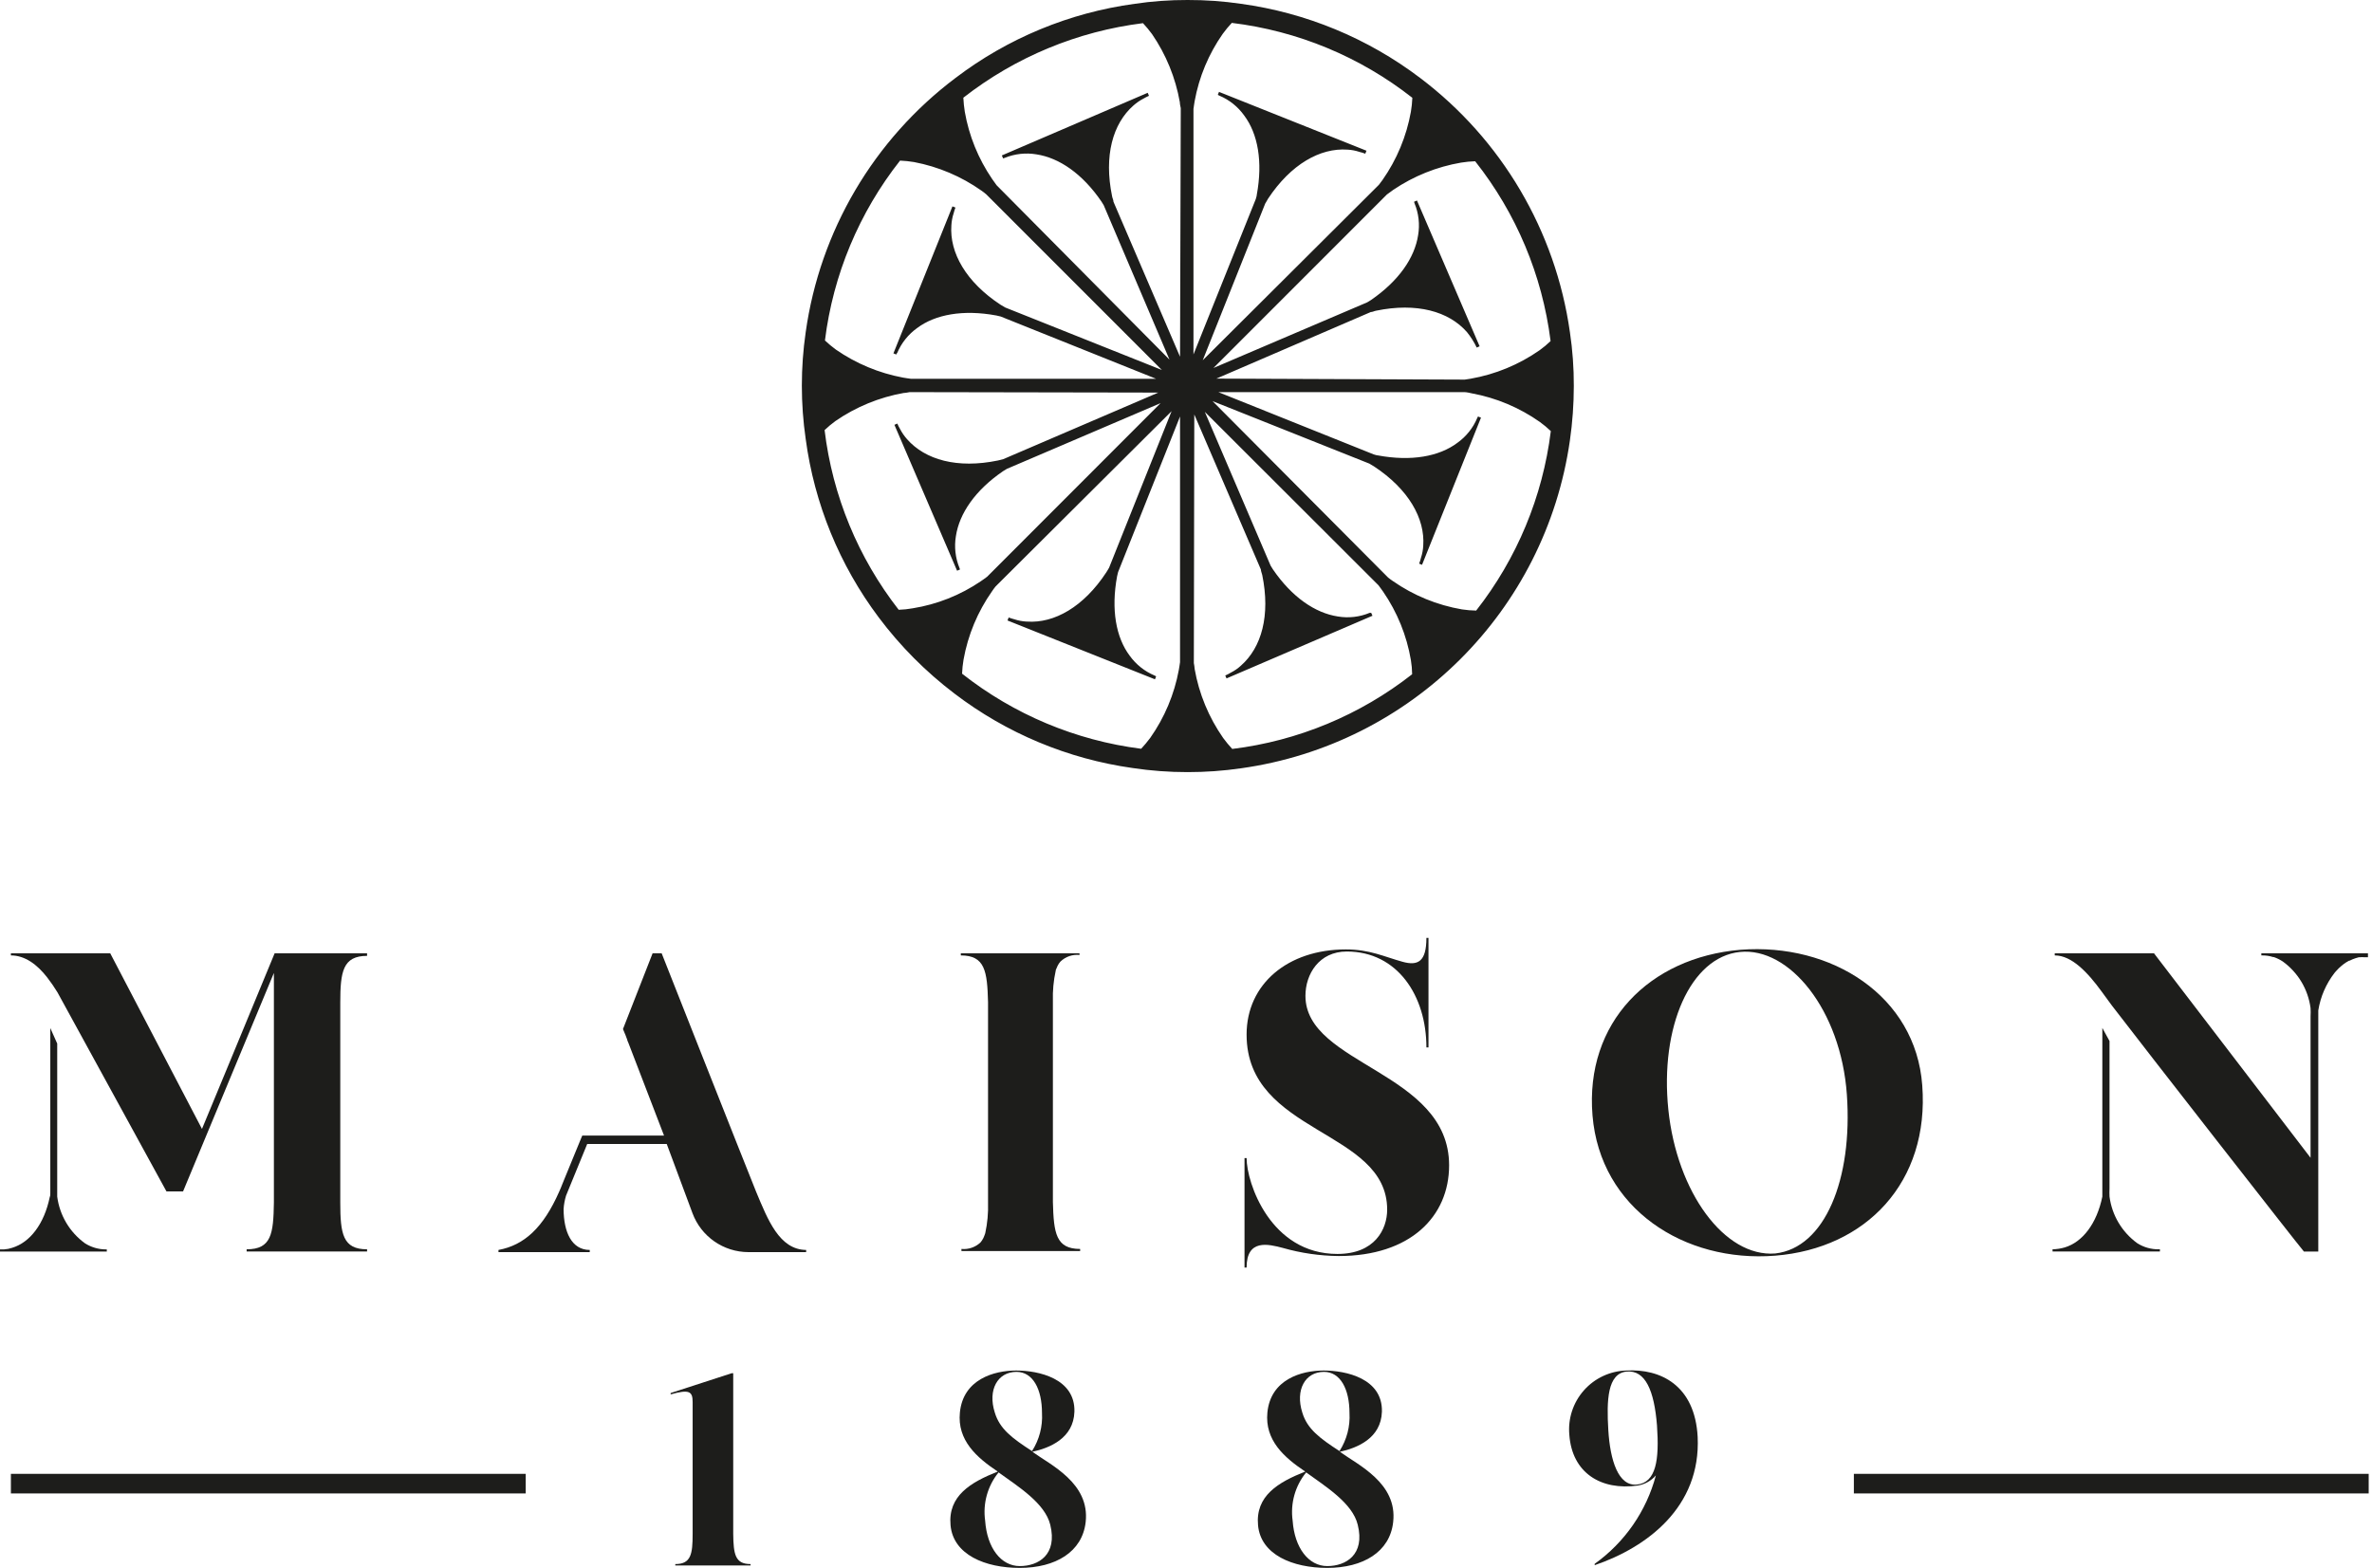
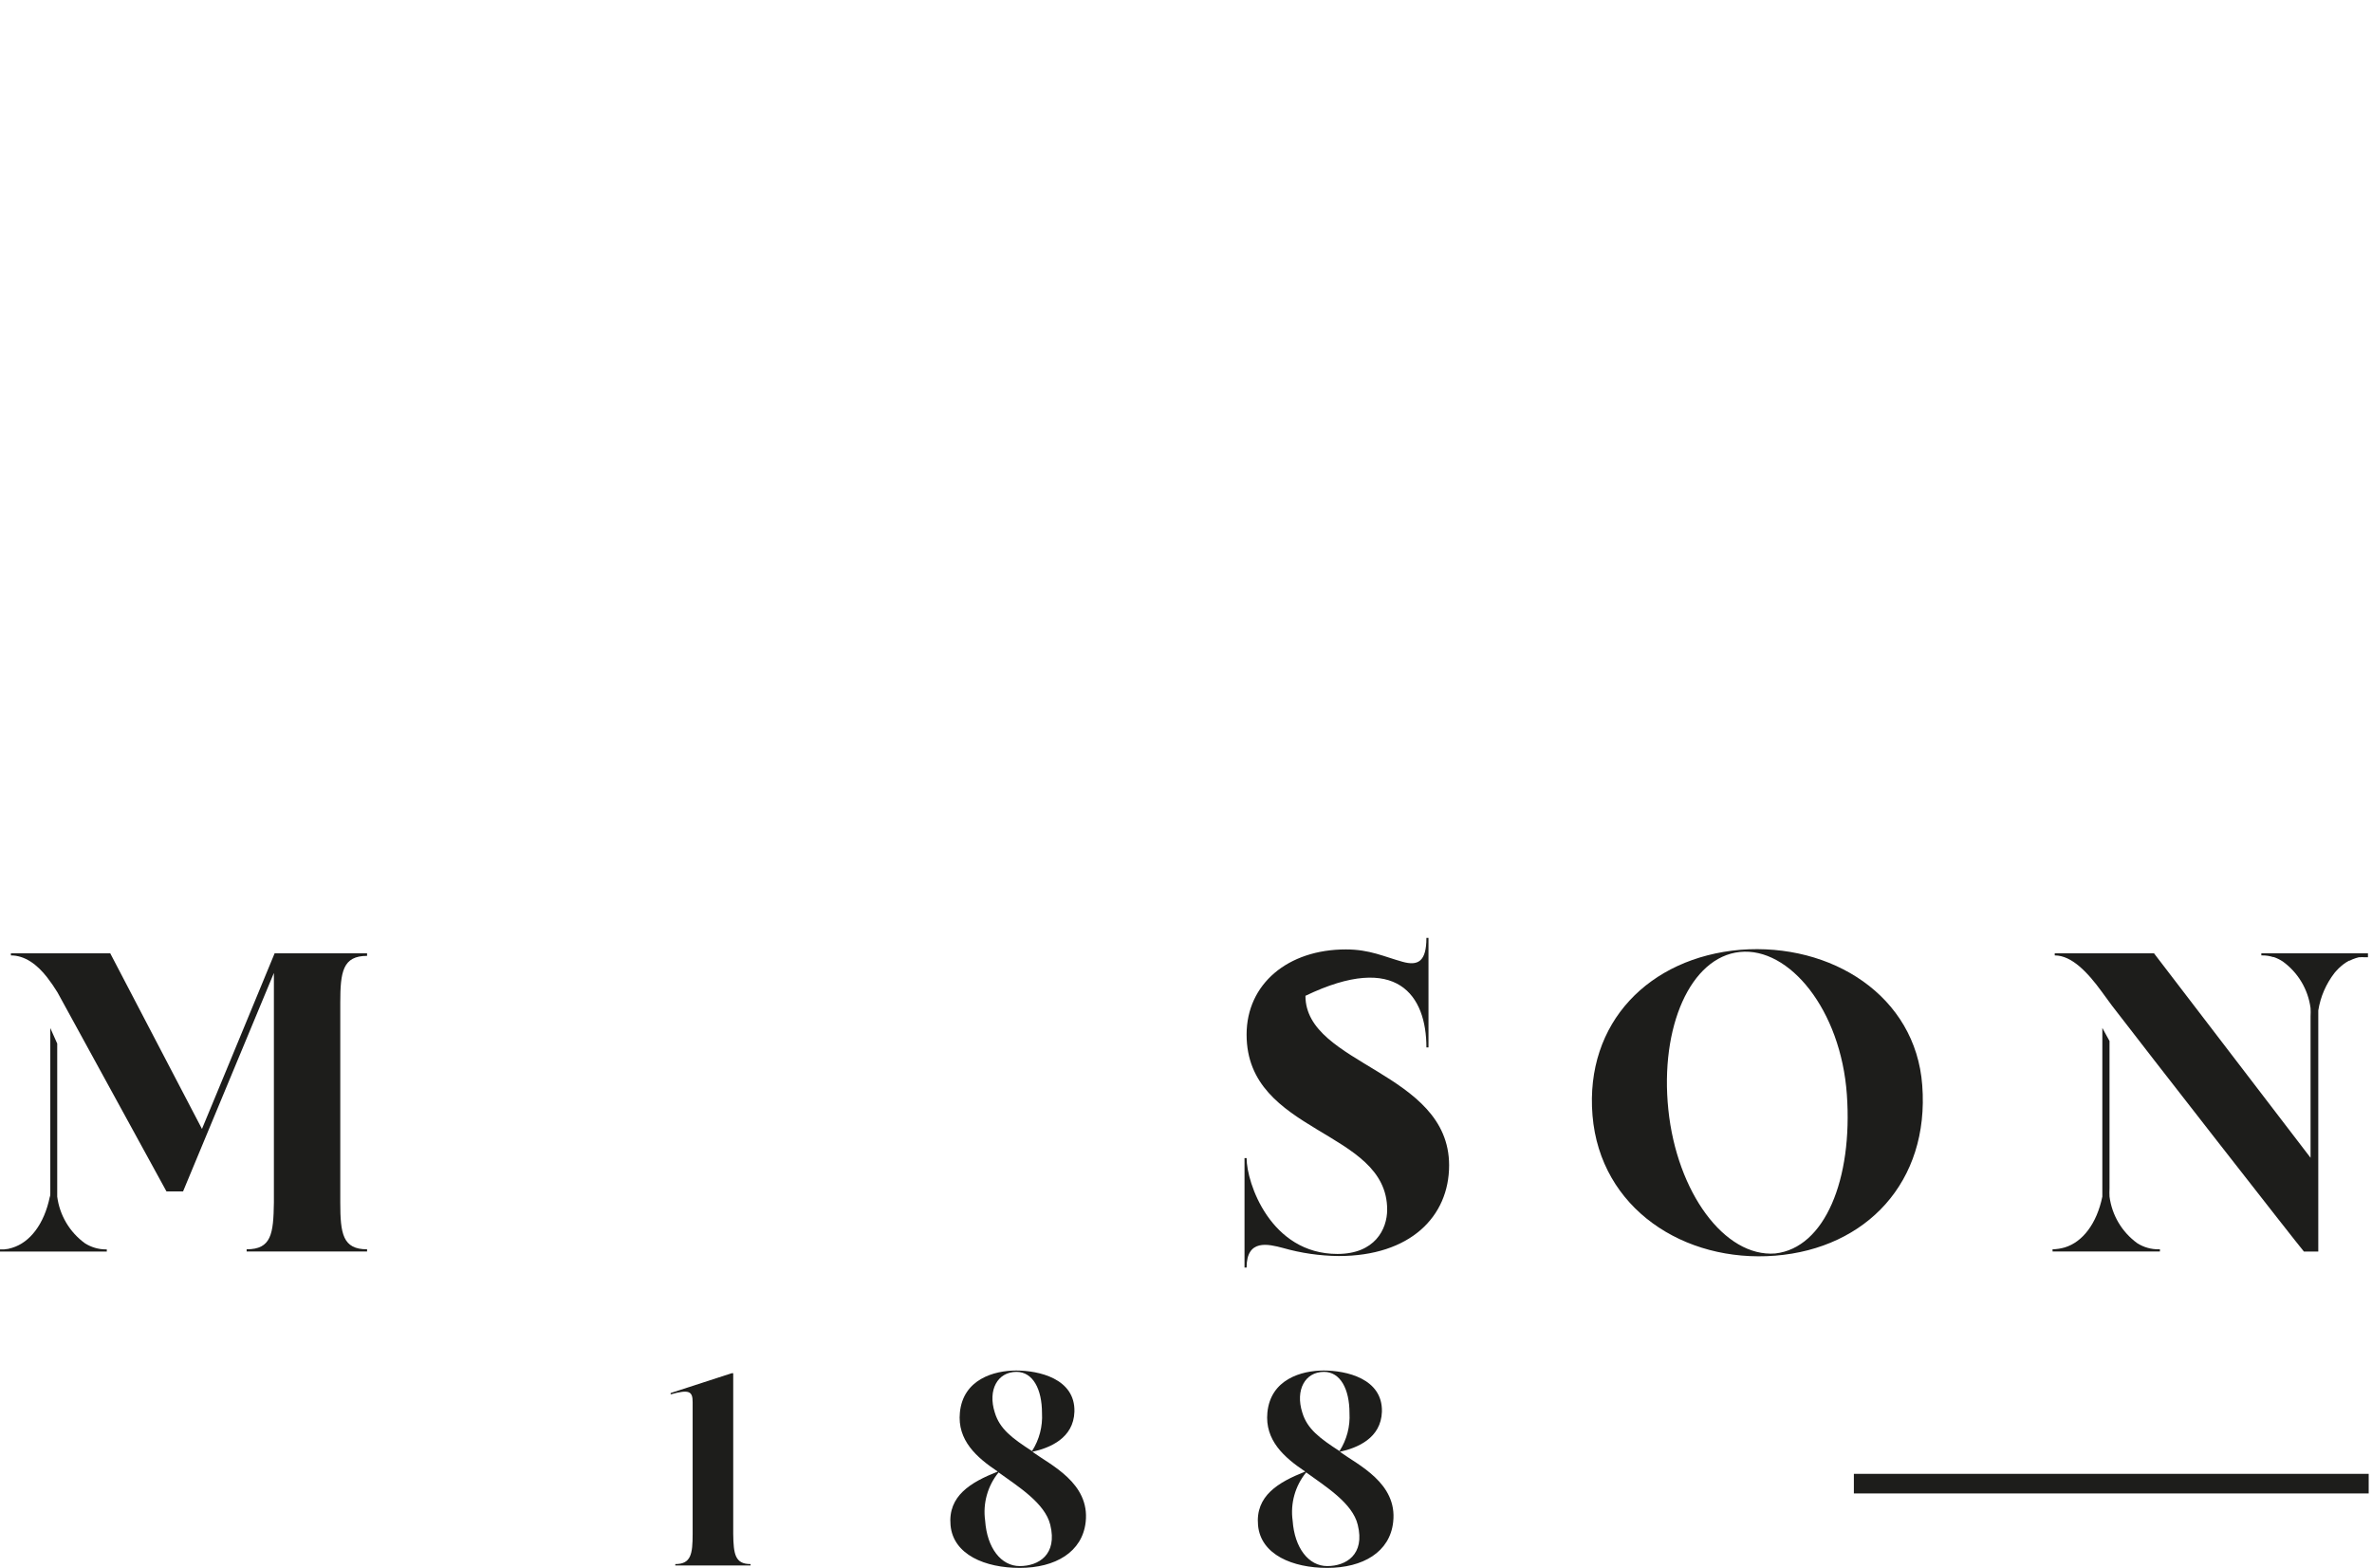
<svg xmlns="http://www.w3.org/2000/svg" width="121px" height="80px" viewBox="0 0 121 80" version="1.1">
  <title>logo-maison-1889-noir</title>
  <g id="homepage" stroke="none" stroke-width="1" fill="none" fill-rule="evenodd">
    <g id="01-homepage-maison-1889-desktop" transform="translate(-220, -10)" fill="#1D1D1B" fill-rule="nonzero">
      <g id="logo-maison-1889-noir" transform="translate(220, 10)">
        <path d="M38.288,79.805 L38.288,79.875 L34.448,79.875 L34.448,79.805 C35.249,79.805 35.333,79.3 35.333,78.263 L35.333,71.541 C35.333,70.994 35.166,70.878 34.211,71.147 L34.211,71.078 L37.32,70.068 L37.403,70.068 L37.403,78.263 C37.417,79.3 37.496,79.805 38.288,79.805 Z" id="Path" />
        <path d="M67.705,80 C65.94,80 64.314,79.328 64.175,77.827 C64.036,76.326 65.199,75.631 66.584,75.085 C65.509,74.367 64.513,73.487 64.652,72.069 C64.819,70.378 66.389,69.929 67.524,69.929 C68.659,69.929 70.535,70.332 70.494,72.027 C70.452,73.389 69.234,73.88 68.349,74.075 C69.275,74.747 71.295,75.673 71.068,77.661 C70.901,79.189 69.53,80 67.705,80 Z M69.261,77.8 C68.997,76.692 67.608,75.84 66.63,75.127 C66.067,75.816 65.817,76.709 65.94,77.591 C66.037,78.981 66.755,79.907 67.705,79.907 C68.655,79.907 69.641,79.328 69.261,77.8 L69.261,77.8 Z M68.335,74.033 C68.702,73.458 68.879,72.782 68.84,72.101 C68.84,70.878 68.377,69.998 67.538,69.998 C66.57,69.998 66.07,70.925 66.431,72.069 C66.681,72.912 67.33,73.389 68.321,74.033 L68.335,74.033 Z" id="Shape" />
-         <path d="M86.601,73.32 C86.768,76.892 84.021,78.948 81.348,79.861 L81.348,79.792 C82.882,78.697 83.986,77.101 84.47,75.279 C84.232,75.556 83.904,75.74 83.544,75.798 C81.667,76.062 80.199,75.154 80.055,73.218 C79.977,72.389 80.246,71.564 80.798,70.941 C81.35,70.317 82.137,69.951 82.969,69.929 C84.693,69.832 86.462,70.67 86.601,73.32 Z M84.526,72.732 C84.387,70.966 83.937,69.887 82.969,69.984 C82.001,70.082 81.95,71.439 82.043,72.968 C82.135,74.497 82.548,75.854 83.511,75.747 C84.475,75.641 84.651,74.51 84.526,72.732 Z" id="Shape" />
        <path d="M52.019,80 C50.254,80 48.628,79.328 48.489,77.827 C48.35,76.326 49.513,75.631 50.898,75.085 C49.819,74.367 48.823,73.487 48.966,72.069 C49.133,70.378 50.703,69.929 51.838,69.929 C52.973,69.929 54.85,70.332 54.808,72.027 C54.766,73.389 53.548,73.88 52.663,74.075 C53.59,74.747 55.605,75.673 55.382,77.661 C55.211,79.189 53.84,80 52.019,80 Z M53.576,77.8 C53.307,76.692 51.922,75.84 50.94,75.127 C50.378,75.817 50.13,76.71 50.254,77.591 C50.351,78.981 51.065,79.907 52.019,79.907 C52.973,79.907 53.951,79.328 53.576,77.8 Z M52.649,74.033 C53.016,73.458 53.193,72.782 53.154,72.101 C53.154,70.878 52.691,69.998 51.852,69.998 C50.884,69.998 50.379,70.925 50.745,72.069 C50.995,72.912 51.639,73.389 52.635,74.033 L52.649,74.033 Z" id="Shape" />
        <path d="M4.336,63.439 L4.336,63.439 C3.556,62.874 3.043,62.012 2.919,61.057 C2.919,61.011 2.919,60.956 2.919,60.909 L2.919,53.247 C2.798,52.969 2.678,52.705 2.566,52.455 L2.566,60.886 C2.566,60.946 2.566,61.016 2.539,61.076 C2.251,62.466 1.524,63.392 0.625,63.666 L0.625,63.666 C0.491,63.712 0.351,63.74 0.208,63.749 L-1.64581756e-15,63.749 L-1.64581756e-15,63.86 L5.448,63.86 L5.448,63.749 L5.392,63.749 C5.018,63.747 4.652,63.639 4.336,63.439 L4.336,63.439 Z" id="Path" />
        <path d="M14.009,48.642 L14.009,48.642 L11.693,54.248 L10.303,57.602 L5.624,48.642 L0.556,48.642 L0.556,48.749 C1.274,48.749 1.895,49.212 2.409,49.874 C2.597,50.118 2.772,50.372 2.932,50.634 L8.491,60.789 L9.339,60.789 L13.972,49.643 L13.972,61.354 C13.949,62.961 13.842,63.744 12.582,63.744 L12.582,63.856 L18.725,63.856 L18.725,63.744 C17.488,63.744 17.358,62.961 17.358,61.354 L17.358,51.162 C17.358,49.578 17.488,48.772 18.725,48.772 L18.725,48.642 L14.009,48.642 Z" id="Path" />
        <path d="M88.778,48.462 C84.146,48.855 80.843,52.168 81.237,56.916 C81.63,61.664 85.911,64.439 90.557,64.069 C95.204,63.698 98.433,60.307 98.057,55.373 C97.719,50.81 93.43,48.096 88.778,48.462 Z M90.557,63.957 C87.972,64.157 85.54,60.83 85.105,56.615 C84.669,52.399 86.235,48.832 88.755,48.573 C91.275,48.313 93.907,51.528 94.212,55.85 C94.518,60.173 93.087,63.675 90.557,63.957 Z" id="Shape" />
-         <path d="M66.593,50.81 C66.593,49.703 67.288,48.55 68.701,48.55 C71.286,48.55 72.764,50.81 72.764,53.442 L72.87,53.442 L72.87,47.855 L72.764,47.855 C72.764,49.073 72.328,49.291 71.545,49.073 C70.591,48.809 69.873,48.443 68.655,48.443 C65.699,48.443 63.591,50.203 63.591,52.788 C63.591,57.884 70.762,57.611 70.762,61.72 C70.762,62.721 70.132,63.981 68.224,63.981 C64.81,63.981 63.591,60.353 63.591,59.089 L63.485,59.089 L63.485,64.675 L63.591,64.675 C63.591,63.198 64.703,63.48 65.444,63.675 C66.371,63.94 67.329,64.078 68.293,64.087 C71.921,64.087 73.922,62.091 73.922,59.455 C73.917,54.665 66.593,54.354 66.593,50.81 Z" id="Path" />
-         <path d="M38.58,60.83 C38.015,59.436 33.753,48.642 33.753,48.642 L33.29,48.642 L31.779,52.506 L31.835,52.64 L31.835,52.64 L31.867,52.719 L31.867,52.719 L31.9,52.793 L31.955,52.941 L31.997,53.052 C31.997,53.103 32.039,53.154 32.057,53.215 C32.433,54.187 33.174,56.128 33.873,57.94 L29.704,57.94 L29.625,58.125 L28.764,60.224 L28.689,60.409 C28.639,60.543 28.583,60.673 28.527,60.798 C27.712,62.651 26.735,63.536 25.428,63.777 L25.428,63.888 L30.084,63.888 L30.084,63.777 C29.157,63.777 28.754,62.85 28.75,61.692 C28.765,61.46 28.807,61.23 28.875,61.006 L29.954,58.371 L34.012,58.371 C34.286,59.098 34.851,60.631 35.323,61.896 C35.765,63.093 36.906,63.887 38.182,63.888 L41.123,63.888 L41.123,63.777 C39.752,63.763 39.164,62.22 38.58,60.83 Z" id="Path" />
-         <path d="M49.013,48.642 L49.013,48.749 C50.249,48.749 50.361,49.555 50.402,51.139 L50.402,51.667 L50.402,51.667 L50.402,61.363 C50.419,61.888 50.37,62.412 50.259,62.924 C50.246,62.969 50.231,63.012 50.212,63.054 C50.198,63.095 50.181,63.136 50.161,63.175 C50.122,63.252 50.074,63.325 50.018,63.392 C50.018,63.392 50.018,63.392 50.018,63.392 C49.757,63.639 49.402,63.761 49.045,63.726 L49.045,63.726 L49.045,63.832 L55.1,63.832 L55.1,63.726 C53.863,63.726 53.752,62.92 53.71,61.335 L53.71,60.807 L53.71,60.807 L53.71,51.079 C53.694,50.558 53.742,50.036 53.854,49.527 C53.854,49.485 53.881,49.439 53.9,49.397 C53.914,49.356 53.931,49.316 53.951,49.277 C53.989,49.2 54.038,49.128 54.094,49.064 C54.094,49.064 54.094,49.064 54.094,49.064 C54.353,48.813 54.709,48.689 55.067,48.726 L55.067,48.726 L55.067,48.642 L49.013,48.642 Z" id="Path" />
+         <path d="M66.593,50.81 C71.286,48.55 72.764,50.81 72.764,53.442 L72.87,53.442 L72.87,47.855 L72.764,47.855 C72.764,49.073 72.328,49.291 71.545,49.073 C70.591,48.809 69.873,48.443 68.655,48.443 C65.699,48.443 63.591,50.203 63.591,52.788 C63.591,57.884 70.762,57.611 70.762,61.72 C70.762,62.721 70.132,63.981 68.224,63.981 C64.81,63.981 63.591,60.353 63.591,59.089 L63.485,59.089 L63.485,64.675 L63.591,64.675 C63.591,63.198 64.703,63.48 65.444,63.675 C66.371,63.94 67.329,64.078 68.293,64.087 C71.921,64.087 73.922,62.091 73.922,59.455 C73.917,54.665 66.593,54.354 66.593,50.81 Z" id="Path" />
        <path d="M109.027,63.434 C109.027,63.434 109.027,63.434 109.027,63.434 C108.247,62.869 107.734,62.008 107.61,61.053 C107.603,60.915 107.603,60.778 107.61,60.641 L107.61,53.117 L107.244,52.45 L107.244,60.594 C107.244,60.761 107.244,60.918 107.244,61.057 C106.957,62.447 106.229,63.374 105.331,63.647 L105.331,63.647 C105.127,63.707 104.917,63.739 104.705,63.744 L104.705,63.856 L110.181,63.856 L110.181,63.744 L110.125,63.744 C109.737,63.75 109.355,63.642 109.027,63.434 Z" id="Path" />
        <path d="M115.355,48.642 L115.355,48.642 L115.355,48.749 L115.411,48.749 C115.595,48.748 115.778,48.776 115.953,48.832 L115.986,48.832 C116.149,48.887 116.305,48.964 116.449,49.059 L116.449,49.059 C117.229,49.624 117.742,50.485 117.866,51.44 C117.874,51.578 117.874,51.715 117.866,51.853 L117.866,59.075 L109.88,48.642 L104.816,48.642 L104.816,48.749 C105.692,48.749 106.507,49.629 107.216,50.602 L107.735,51.311 L107.767,51.352 C109.417,53.506 117.093,63.346 117.528,63.86 L118.26,63.86 L118.26,51.941 C118.26,51.806 118.26,51.681 118.26,51.556 C118.371,50.855 118.658,50.194 119.094,49.634 L119.159,49.559 L119.302,49.407 C119.377,49.337 119.455,49.268 119.534,49.207 L119.534,49.207 C119.627,49.135 119.726,49.072 119.831,49.017 L119.858,49.017 C119.958,48.966 120.062,48.922 120.169,48.888 L120.169,48.888 L120.335,48.841 L120.414,48.841 C120.471,48.835 120.529,48.835 120.586,48.841 C120.655,48.837 120.725,48.837 120.794,48.841 L120.794,48.841 L120.794,48.642 L115.355,48.642 Z" id="Path" />
-         <rect id="Rectangle" x="0.556" y="75.201" width="26.262" height="1" />
        <rect id="Rectangle" x="94.569" y="75.201" width="26.262" height="1" />
-         <path d="M80.083,16.942 C79.35,11.776 76.6,7.112 72.435,3.97 L72.435,3.97 C69.767,1.95 66.624,0.65 63.309,0.195 C62.405,0.062 61.493,-0.003 60.58,0 C59.676,-0.003 58.773,0.062 57.879,0.195 C54.557,0.646 51.408,1.95 48.739,3.98 C44.572,7.118 41.824,11.785 41.1,16.951 C40.838,18.757 40.838,20.592 41.1,22.399 C41.542,25.702 42.824,28.836 44.825,31.502 C45.926,32.97 47.227,34.278 48.688,35.388 C51.341,37.413 54.469,38.721 57.773,39.187 C58.702,39.327 59.64,39.397 60.58,39.396 C61.493,39.397 62.405,39.332 63.309,39.201 C71.999,37.982 78.838,31.165 80.083,22.477 C80.215,21.557 80.282,20.628 80.283,19.698 C80.286,18.775 80.22,17.854 80.083,16.942 L80.083,16.942 Z M79.096,17.405 C78.922,17.572 78.737,17.727 78.541,17.868 C77.487,18.604 76.285,19.101 75.02,19.323 L74.719,19.369 L62.049,19.318 L69.924,15.922 C70.017,15.922 70.109,15.867 70.197,15.853 C72.268,15.427 73.903,15.885 74.83,16.942 L74.83,16.942 C75.027,17.185 75.195,17.451 75.33,17.734 L75.478,17.669 L72.282,10.229 L72.134,10.294 C72.144,10.319 72.152,10.346 72.157,10.373 C72.37,10.885 72.434,11.447 72.342,11.994 C72.342,11.994 72.342,11.994 72.342,11.994 C72.166,13.152 71.355,14.333 69.933,15.311 C69.873,15.353 69.803,15.39 69.743,15.427 L61.9,18.776 L70.749,9.923 C70.86,9.849 70.966,9.761 71.073,9.687 C72.114,8.983 73.294,8.509 74.533,8.297 C74.771,8.258 75.011,8.235 75.251,8.228 C77.344,10.873 78.674,14.04 79.096,17.386 L79.096,17.405 Z M72.046,4.99 C72.037,5.229 72.012,5.467 71.972,5.703 C71.748,6.956 71.253,8.145 70.522,9.187 C70.466,9.27 70.392,9.349 70.341,9.428 L61.354,18.382 L64.541,10.386 C64.592,10.308 64.638,10.22 64.684,10.141 C65.847,8.381 67.344,7.537 68.733,7.635 L68.733,7.635 C68.943,7.645 69.15,7.684 69.349,7.751 C69.45,7.774 69.549,7.805 69.646,7.843 L69.706,7.69 L62.183,4.688 L62.123,4.841 L62.197,4.878 C62.709,5.092 63.15,5.445 63.471,5.897 C63.471,5.897 63.471,5.897 63.471,5.897 C64.166,6.824 64.425,8.246 64.11,9.942 C64.11,10.011 64.073,10.09 64.059,10.159 L60.881,18.086 L60.881,5.559 C60.904,5.43 60.914,5.291 60.941,5.161 C61.165,3.927 61.654,2.756 62.373,1.728 C62.516,1.532 62.671,1.345 62.836,1.168 C66.197,1.576 69.383,2.898 72.046,4.99 Z M58.305,1.182 C58.471,1.359 58.625,1.546 58.769,1.742 C59.484,2.786 59.967,3.97 60.186,5.217 C60.186,5.309 60.214,5.425 60.233,5.518 L60.196,18.202 L56.8,10.294 C56.8,10.201 56.744,10.108 56.73,10.016 C56.304,7.95 56.763,6.31 57.819,5.383 L57.819,5.383 C57.976,5.243 58.151,5.123 58.338,5.027 C58.427,4.976 58.518,4.929 58.611,4.888 L58.546,4.735 L51.106,7.931 L51.171,8.084 C51.197,8.072 51.223,8.063 51.25,8.056 C51.763,7.847 52.325,7.784 52.871,7.876 L52.871,7.876 C54.03,8.052 55.216,8.862 56.188,10.285 C56.23,10.345 56.267,10.414 56.304,10.474 L59.658,18.35 L50.838,9.451 C50.764,9.339 50.676,9.233 50.606,9.126 C49.904,8.097 49.43,6.93 49.216,5.703 C49.178,5.465 49.153,5.225 49.142,4.985 C51.797,2.912 54.964,1.598 58.305,1.182 Z M45.913,8.195 C46.153,8.205 46.391,8.229 46.627,8.269 C47.865,8.504 49.039,9.001 50.069,9.729 C50.157,9.784 50.236,9.858 50.314,9.919 L59.269,18.878 L51.282,15.691 C51.204,15.644 51.116,15.598 51.037,15.547 C49.277,14.389 48.433,12.893 48.531,11.503 L48.531,11.503 C48.542,11.292 48.581,11.083 48.647,10.882 C48.671,10.783 48.702,10.685 48.739,10.59 L48.586,10.53 L45.575,18.03 L45.728,18.09 C45.728,18.063 45.728,18.039 45.765,18.016 C45.98,17.504 46.333,17.061 46.784,16.738 C46.784,16.738 46.784,16.738 46.784,16.738 C47.711,16.043 49.133,15.783 50.828,16.098 C50.902,16.111 50.975,16.128 51.046,16.149 L58.973,19.327 L46.465,19.327 C46.335,19.304 46.196,19.295 46.066,19.267 C44.835,19.037 43.667,18.549 42.638,17.836 C42.444,17.693 42.258,17.538 42.082,17.372 C42.497,14.021 43.822,10.847 45.913,8.195 L45.913,8.195 Z M42.064,21.945 C42.239,21.778 42.424,21.623 42.62,21.481 C43.665,20.76 44.853,20.272 46.103,20.05 C46.196,20.05 46.312,20.022 46.404,20.008 L59.088,20.031 L51.181,23.427 L50.903,23.497 C48.836,23.923 47.197,23.464 46.27,22.408 L46.27,22.408 C46.13,22.251 46.01,22.076 45.913,21.889 C45.861,21.799 45.815,21.707 45.774,21.611 L45.626,21.676 L48.823,29.121 L48.971,29.056 C48.96,29.03 48.95,29.004 48.943,28.977 C48.734,28.464 48.671,27.902 48.762,27.356 C48.762,27.356 48.762,27.356 48.762,27.356 C48.938,26.197 49.749,25.011 51.171,24.039 C51.232,23.997 51.301,23.96 51.361,23.923 L59.204,20.569 L50.356,29.426 C50.249,29.5 50.138,29.593 50.032,29.658 C48.989,30.367 47.803,30.839 46.557,31.038 C46.322,31.081 46.083,31.106 45.844,31.113 C43.773,28.458 42.466,25.288 42.064,21.945 L42.064,21.945 Z M49.077,34.374 C49.087,34.133 49.111,33.893 49.152,33.656 C49.376,32.401 49.873,31.21 50.606,30.168 C50.657,30.079 50.731,30.001 50.787,29.922 L59.765,20.981 L56.578,28.963 C56.531,29.042 56.485,29.13 56.434,29.204 C55.276,30.969 53.779,31.812 52.39,31.715 L52.367,31.715 C52.155,31.704 51.947,31.665 51.746,31.599 C51.647,31.574 51.549,31.543 51.454,31.506 L51.394,31.659 L58.917,34.661 L58.977,34.508 L58.903,34.471 C58.391,34.256 57.948,33.904 57.624,33.452 C57.624,33.452 57.624,33.452 57.624,33.452 C56.93,32.525 56.67,31.103 56.985,29.403 C56.998,29.331 57.015,29.26 57.036,29.19 L60.196,21.25 L60.196,33.786 C60.172,33.911 60.163,34.054 60.135,34.175 C59.905,35.425 59.408,36.61 58.676,37.649 C58.531,37.842 58.377,38.028 58.213,38.205 C54.876,37.781 51.718,36.456 49.077,34.374 L49.077,34.374 Z M62.859,38.214 C62.694,38.037 62.539,37.849 62.396,37.654 C61.66,36.6 61.163,35.399 60.941,34.133 C60.941,34.04 60.914,33.934 60.9,33.832 L60.923,21.148 L64.319,29.056 C64.319,29.148 64.369,29.241 64.388,29.334 C64.814,31.4 64.356,33.04 63.299,33.966 L63.299,33.966 C63.144,34.109 62.97,34.229 62.781,34.323 C62.692,34.378 62.599,34.426 62.503,34.467 L62.567,34.615 L70.012,31.418 L69.947,31.27 L69.868,31.27 C69.356,31.483 68.794,31.547 68.247,31.455 C68.247,31.455 68.247,31.455 68.247,31.455 C67.089,31.279 65.903,30.469 64.93,29.046 C64.888,28.986 64.851,28.917 64.814,28.856 L61.46,21.014 L70.318,29.862 C70.392,29.968 70.484,30.079 70.554,30.186 C71.275,31.233 71.759,32.425 71.972,33.679 C72.011,33.918 72.033,34.159 72.036,34.402 C69.382,36.484 66.208,37.803 62.859,38.214 Z M75.302,31.154 C75.06,31.15 74.819,31.13 74.58,31.094 C73.313,30.877 72.109,30.384 71.054,29.649 C70.966,29.598 70.888,29.524 70.809,29.468 L61.854,20.467 L69.85,23.654 L70.091,23.798 C71.856,24.961 72.699,26.457 72.602,27.847 C72.602,27.847 72.602,27.847 72.602,27.847 C72.591,28.056 72.552,28.264 72.486,28.463 C72.462,28.564 72.431,28.663 72.393,28.759 L72.541,28.819 L75.548,21.31 L75.395,21.25 L75.358,21.324 C75.144,21.836 74.791,22.277 74.339,22.598 C74.339,22.598 74.339,22.598 74.339,22.598 C73.412,23.293 71.99,23.552 70.29,23.237 C70.22,23.237 70.146,23.2 70.077,23.186 L62.15,20.008 L74.686,20.008 C74.811,20.008 74.946,20.041 75.075,20.069 C76.327,20.299 77.514,20.799 78.554,21.532 C78.75,21.675 78.935,21.829 79.11,21.996 C78.697,25.338 77.38,28.504 75.302,31.154 L75.302,31.154 Z" id="Shape" />
      </g>
    </g>
  </g>
</svg>